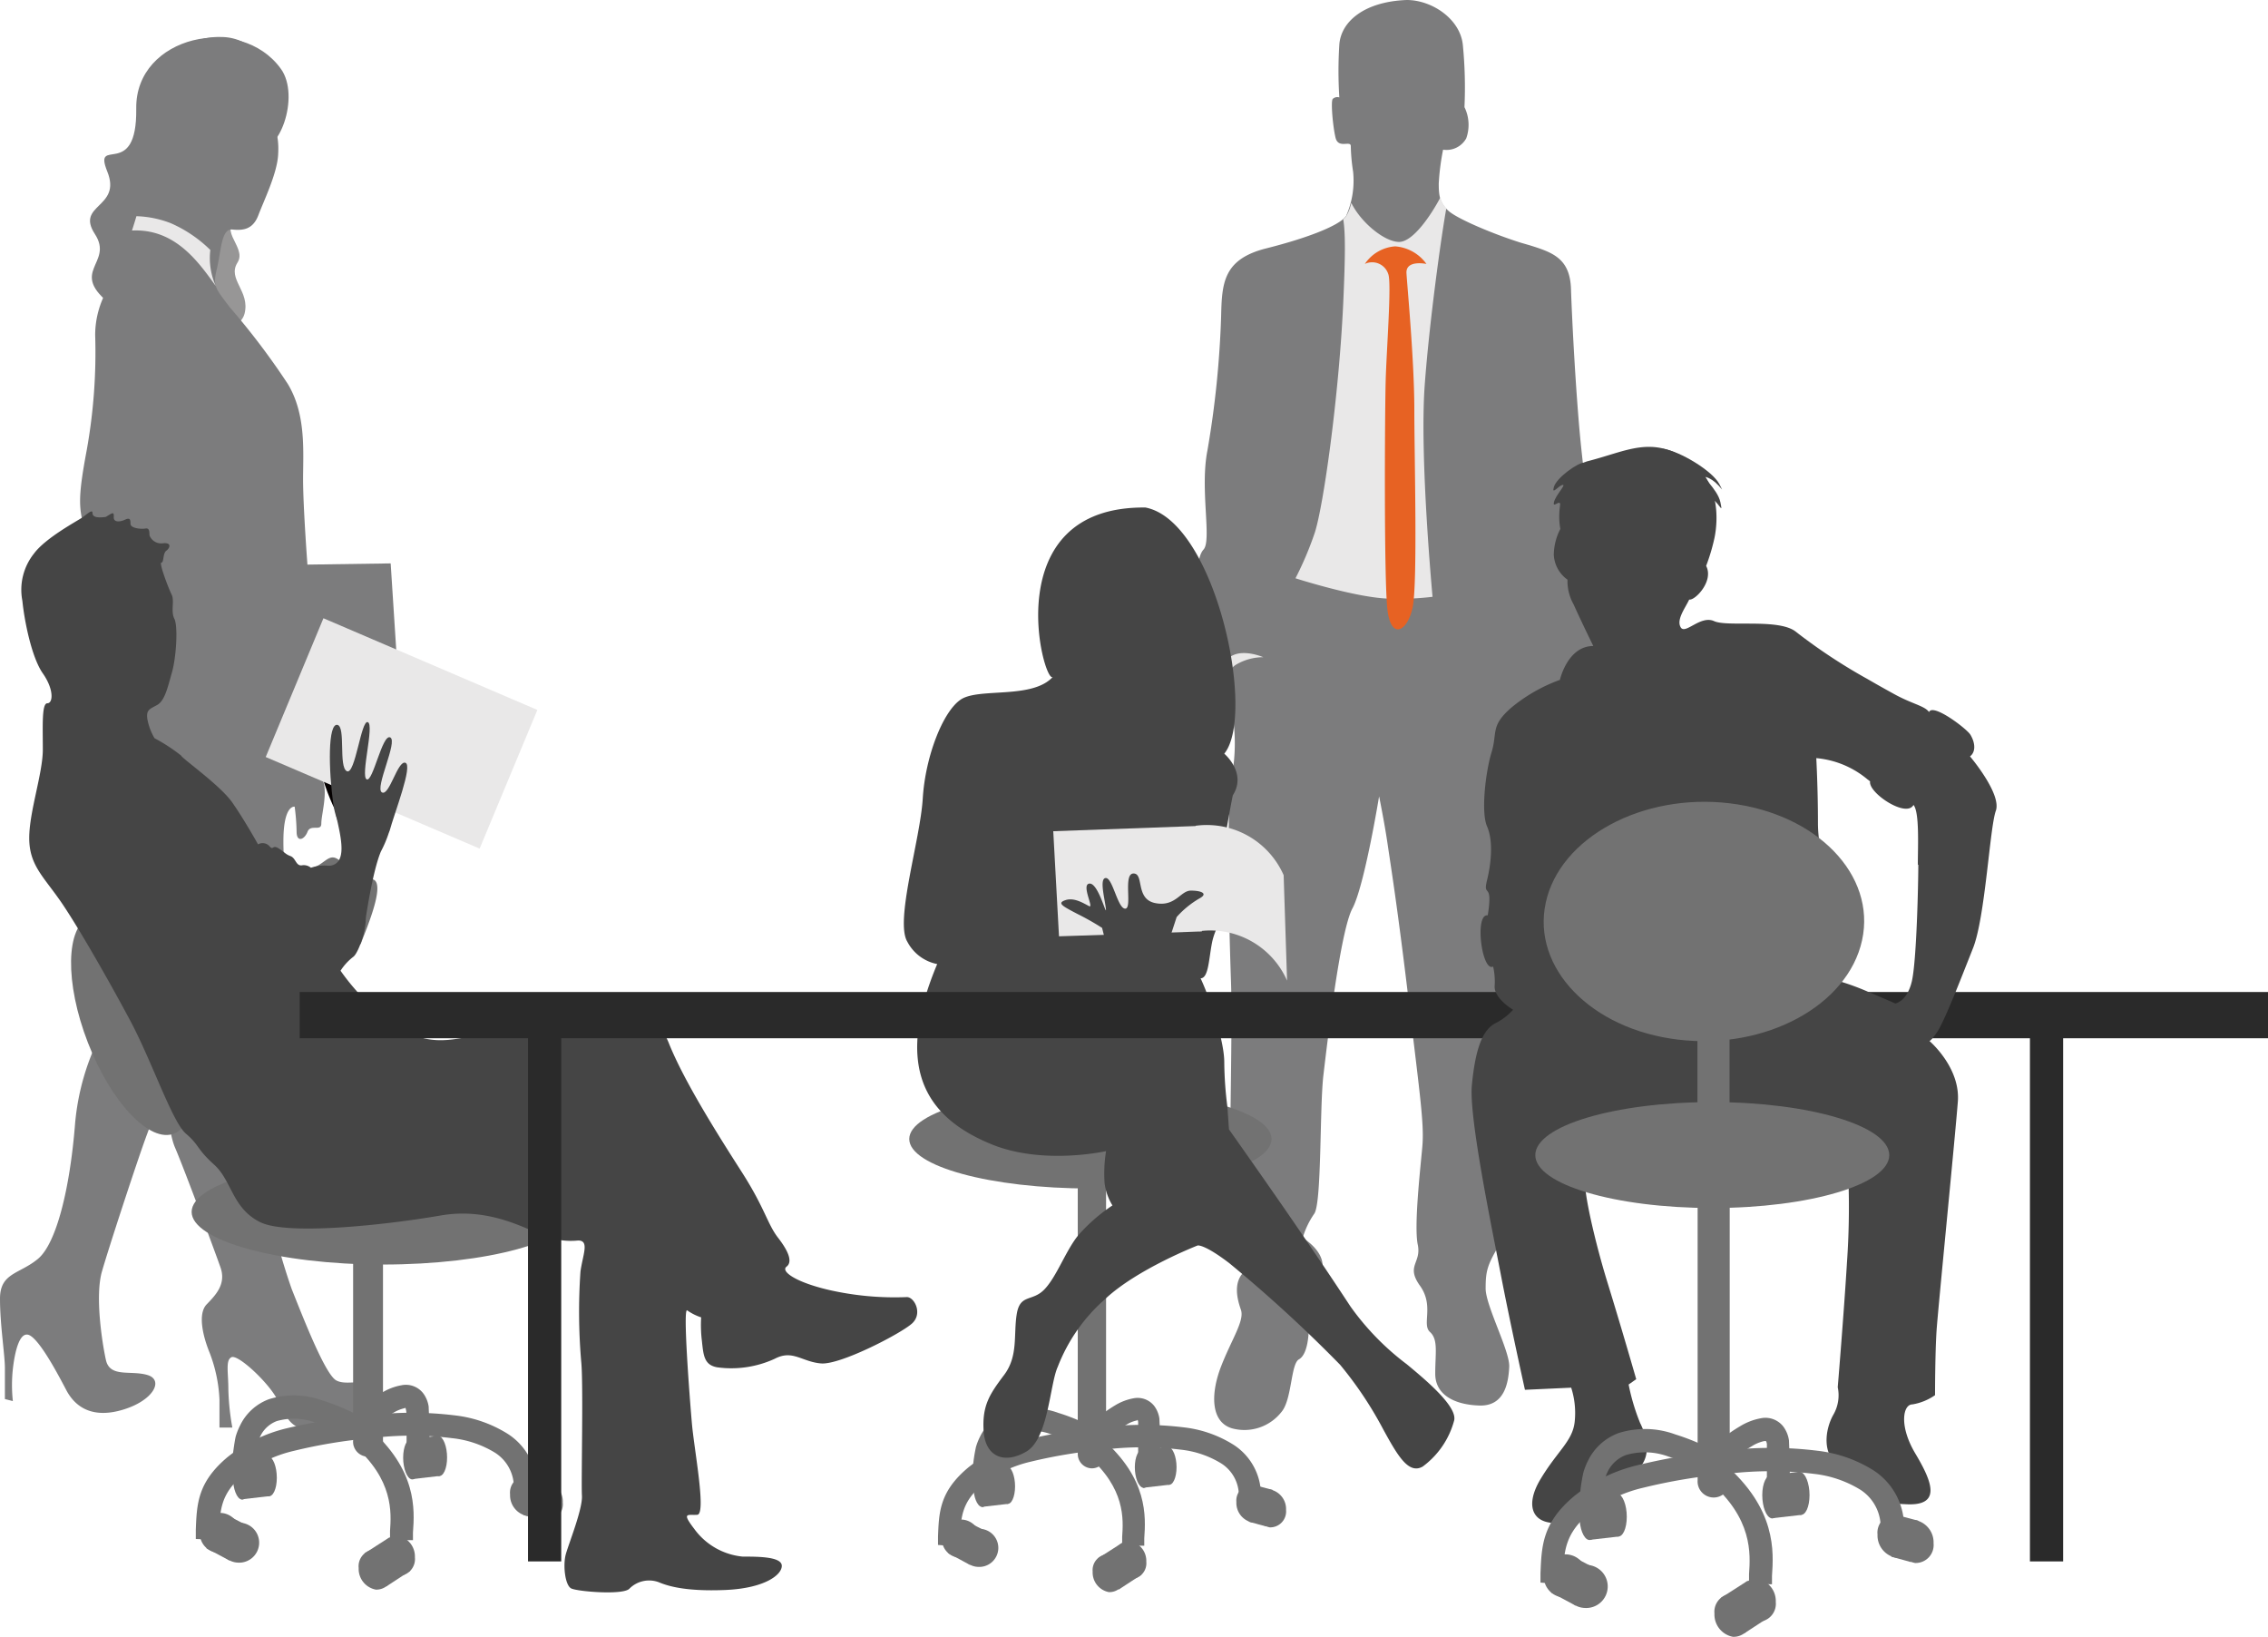
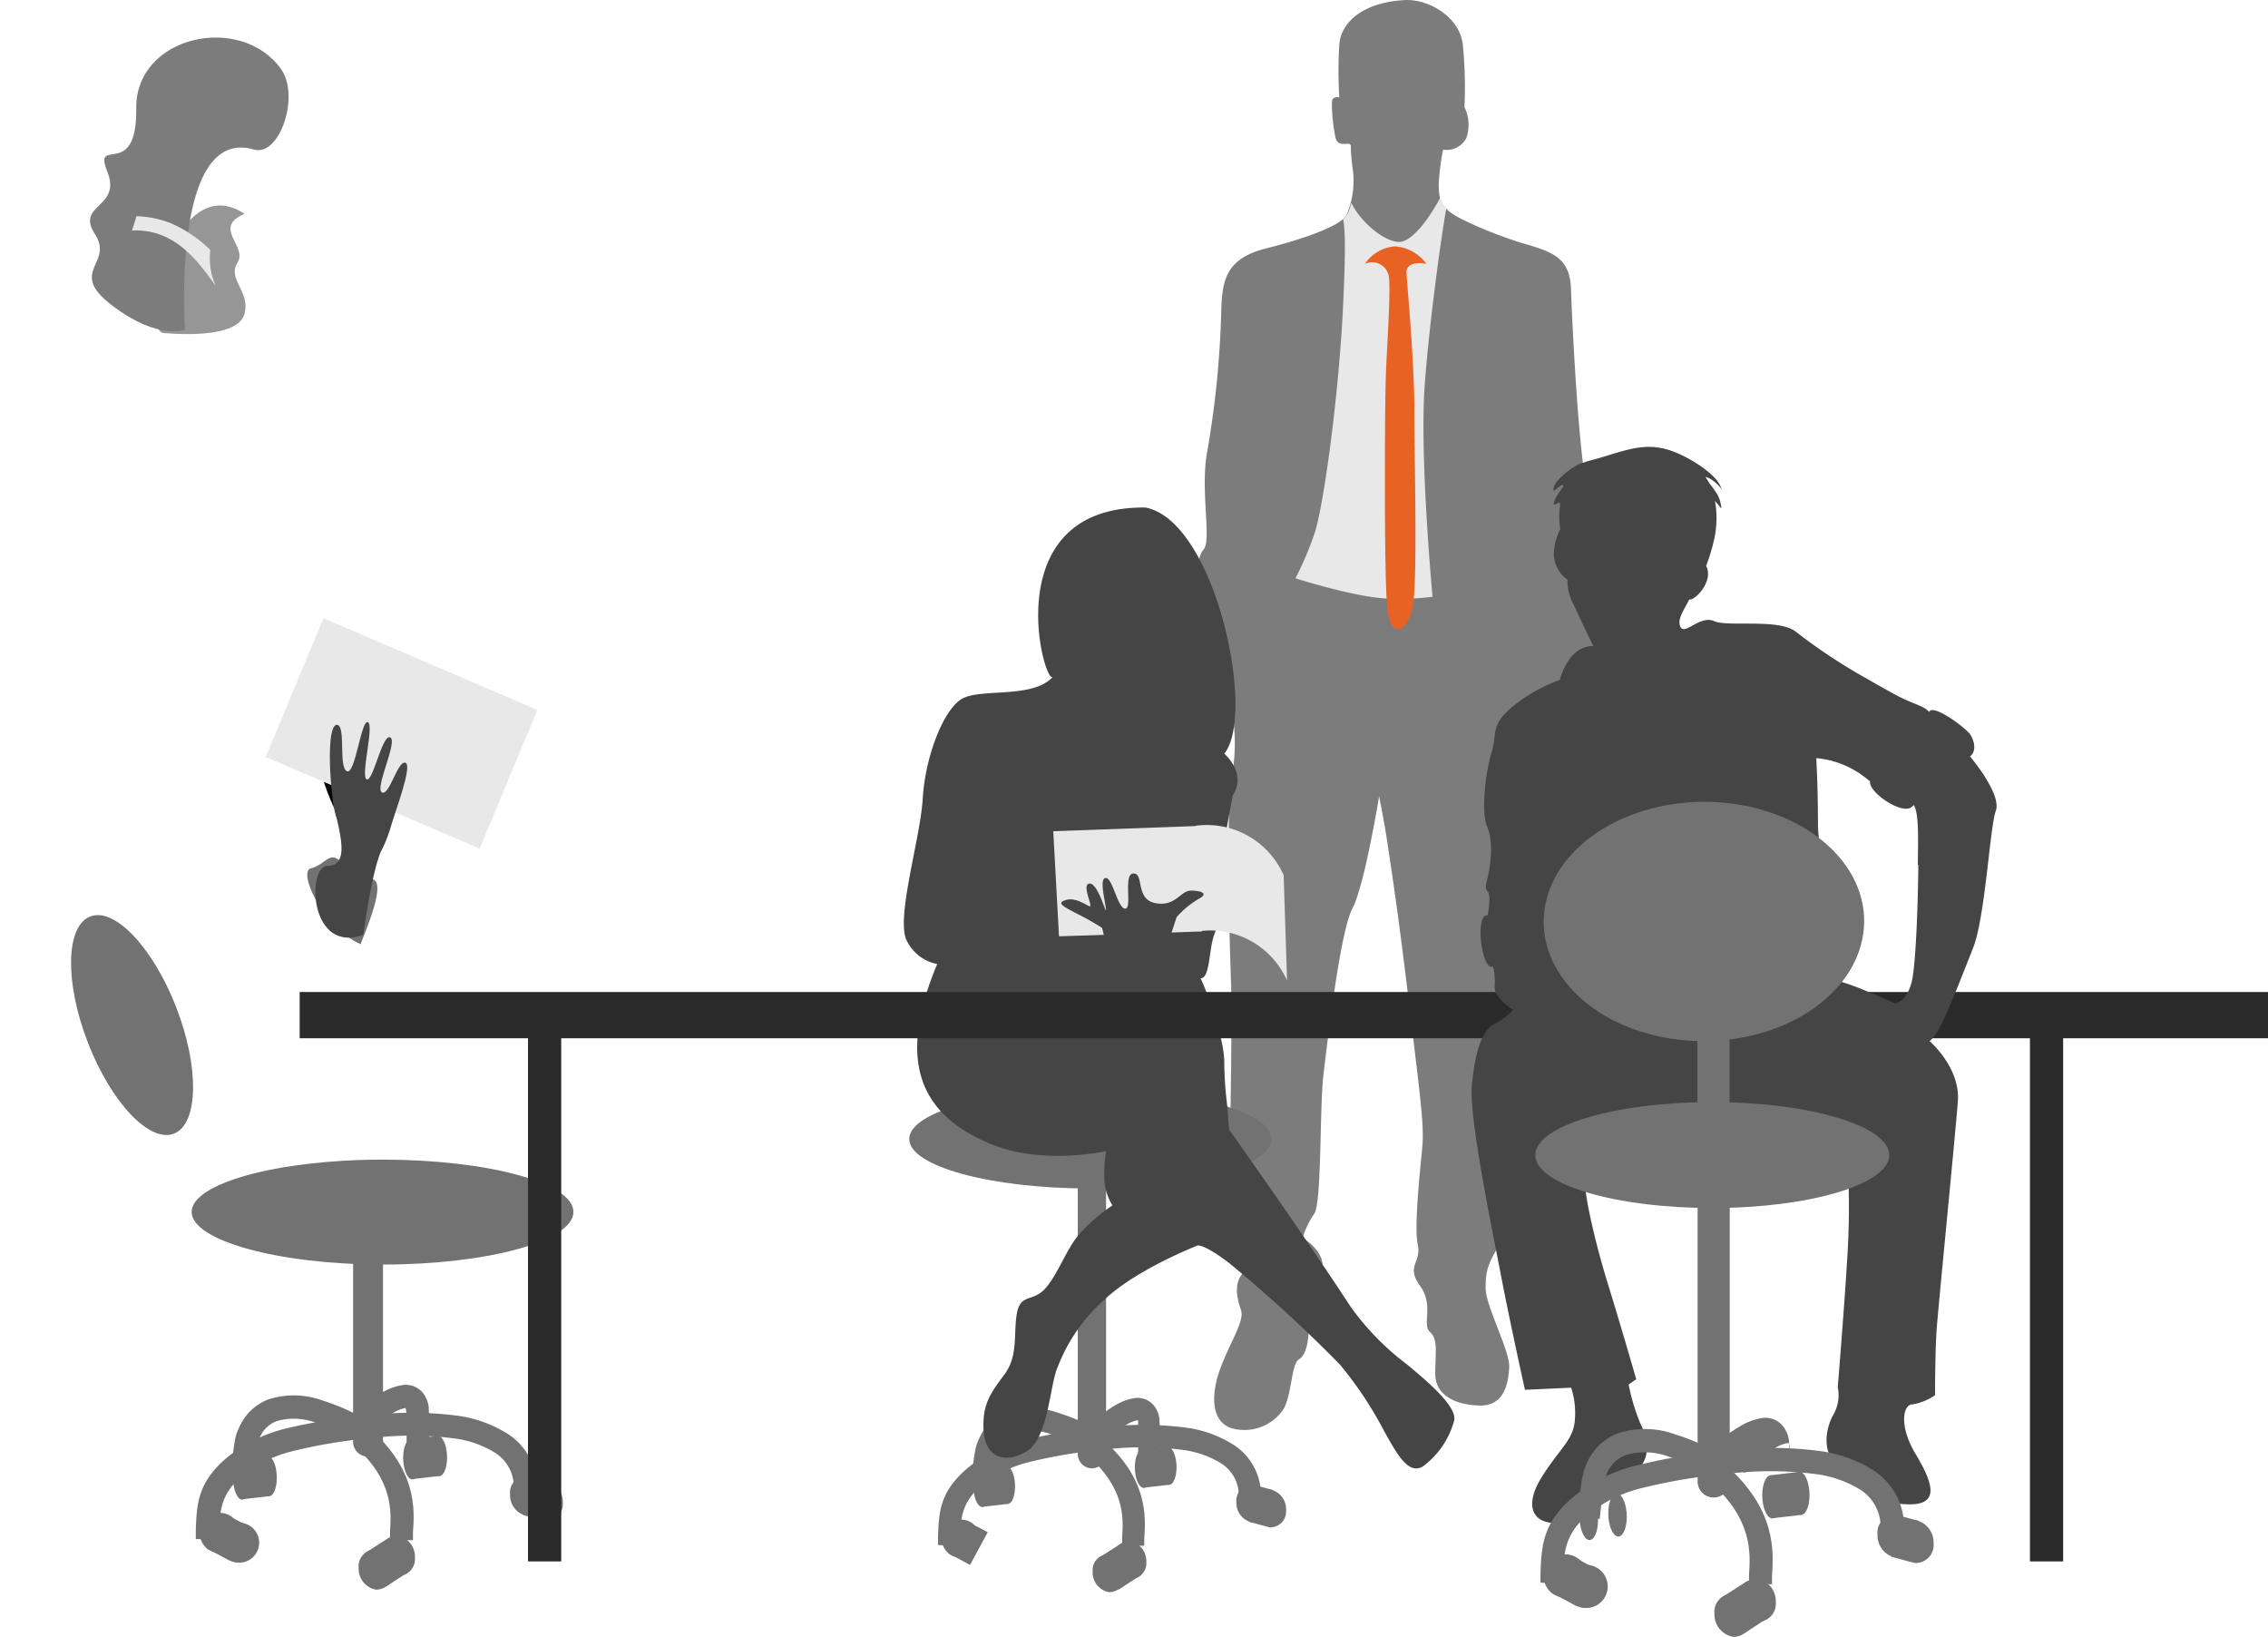
<svg xmlns="http://www.w3.org/2000/svg" viewBox="0 0 245.22 176.93">
  <defs>
    <style>.cls-1{fill:#7c7c7d;}.cls-1,.cls-2,.cls-3,.cls-4,.cls-5,.cls-6,.cls-7{fill-rule:evenodd;}.cls-2{fill:#e9e8e8;}.cls-3{fill:#e76223;}.cls-4{fill:#727272;}.cls-5{fill:#454545;}.cls-6{fill:#979696;}.cls-7{fill:#040000;}.cls-8{fill:#2a2a2a;}</style>
  </defs>
  <g id="レイヤー_2" data-name="レイヤー 2">
    <g id="レイヤー_1-2" data-name="レイヤー 1">
      <path class="cls-1" d="M172,84.8a2.38,2.38,0,0,1,.34-2,4.18,4.18,0,0,0,.44-3.42c-.26-1.31.34-1.23.43-2s-.26-7.89-.35-11.22-1.53-13.87-2-18.79-.87-12.3-1-16.06c-.08-3.34-1.92-4-4.41-4.78l-1-.29c-3-.94-6.76-2.54-7.77-3.39s-1.12-1.69-1.12-3a25.33,25.33,0,0,1,.47-3.67,2.44,2.44,0,0,0,2.5-1.22,4.35,4.35,0,0,0-.19-3.38,46.82,46.82,0,0,0-.18-6.77C157.84,2,154.78,0,152.1,0c-4.59.17-7.11,2.33-7.29,4.82a44.48,44.48,0,0,0,0,5.71.72.72,0,0,0-.71.16c-.23.22,0,2.94.3,4.19s1.65.25,1.65.92a20.24,20.24,0,0,0,.25,2.76,9.43,9.43,0,0,1-.75,4.77c-.65,1-4,2.35-8.65,3.52s-4.79,3.76-4.87,7.36a104.29,104.29,0,0,1-1.48,14.48c-.83,4.19.49,9.71-.42,10.71s-.74,4.27,0,6.2.91,4.26,1.57,6.77.08,2.77.08,4.19,1.49.67,1.49.67a20.25,20.25,0,0,1-.08,6.69c-.66,3.85-.25,17.66-.09,22.26s-.16,17.16-.08,19.67-.08,7.2.66,8.2,2,2.26.82,3.43-.74,2.93-.33,4.1-1,3.18-2.14,6.11-1.15,6,1.16,6.7a5.09,5.09,0,0,0,5.36-1.76c1.15-1.34,1-5.19,1.89-5.69s1.16-2.43,1.07-4.69,1.49-3.68,1.49-5.44-2.15-3-2.15-3a9,9,0,0,1,1.24-2.6c.83-1.08.58-11.46,1-15s1.82-15.56,3.13-18,2.89-12.13,2.89-12.13.58,2.84.91,5.1,1.07,6.78,2.31,17.16S154,121.58,153.78,124s-.91,8.53-.49,10.54-1.32,2.26.24,4.44.17,4.18,1.08,5,.57,2.26.57,4.52,2.06,3.35,4.79,3.43,3.13-2.51,3.21-4.19-2.55-6.61-2.55-8.45.16-2.51,1.4-4.6,1.48-6.61,1.48-9.46-.38-10.05-.38-10.05a18.26,18.26,0,0,1,2.08-.09h.25a6.57,6.57,0,0,1,2.68,1.13l9.5-7.45.43-24.27Zm-5.38-2.26a8.74,8.74,0,0,0-.11,2.86l-1.08.16-1.17.18s.11-1.26.11-2.52a12.74,12.74,0,0,0-.34-2.63,4.63,4.63,0,0,1,1.24-.11l.16,0c.8-.15,1.19-1.36,1.19-1.36A7,7,0,0,1,166.65,82.54Z" />
-       <path class="cls-2" d="M132.59,75s-1.22-2,0-3.59,4-.37,4-.37a5.8,5.8,0,0,0-3.05.87C132.47,72.75,132.84,73.37,132.59,75Z" />
      <path class="cls-2" d="M166.65,78.7s0-2.1,2.81-2.1a3.13,3.13,0,0,1,3.3,2.22,6,6,0,0,0-3.38-1.1C167.51,77.78,167.48,77.81,166.65,78.7Z" />
      <path class="cls-2" d="M155.74,21.34a2.61,2.61,0,0,0,.64,1.17c-.56,3.1-1.84,12.33-2.34,19.16-.56,7.8.85,22.84.85,22.84a29.33,29.33,0,0,1-4.5.2c-3.48,0-10.32-2.2-10.32-2.2a35.93,35.93,0,0,0,2.06-4.85c.94-2.76,2.63-14.75,3.1-24.85.23-5.11.25-7.68,0-9.11a1.43,1.43,0,0,0,.34-.37,4.47,4.47,0,0,0,.53-1.41c1.06,2.16,3.62,4.23,5.17,4.23S154.8,23.12,155.74,21.34Z" />
      <path class="cls-3" d="M147.57,28.53a4.31,4.31,0,0,1,3.28-1.9,4.58,4.58,0,0,1,3.38,1.9s-2.25-.48-2.16,1,.85,9.52.85,14.75.37,18.85-.19,21.42-2.34,3.52-2.72.19-.28-21.23-.19-24.65.66-10.67.28-11.62A1.83,1.83,0,0,0,147.57,28.53Z" />
      <path class="cls-4" d="M117.89,128.47c10.79,0,19.59-2.4,19.59-5.35s-8.8-5.36-19.59-5.36-19.58,2.41-19.58,5.36S107.11,128.47,117.89,128.47Z" />
      <path class="cls-4" d="M118.06,126.23h0a1.54,1.54,0,0,1,1.53,1.55v29.38a1.54,1.54,0,0,1-1.53,1.56h0a1.55,1.55,0,0,1-1.53-1.56V127.78A1.55,1.55,0,0,1,118.06,126.23Z" />
      <path class="cls-4" d="M101.42,167c0-.36,0-.64,0-.91h0c.1-2.68.19-4.89,3.28-7.47a15.47,15.47,0,0,1,6.09-2.95,54.75,54.75,0,0,1,8.28-1.38,37,37,0,0,1,8.93,0,12.77,12.77,0,0,1,5.4,1.9,6.45,6.45,0,0,1,2.91,4.83,9.13,9.13,0,0,1-.06,2.26l-2.37-.34a6.74,6.74,0,0,0,.05-1.66,4.1,4.1,0,0,0-1.87-3.08,10.46,10.46,0,0,0-4.4-1.5,34.09,34.09,0,0,0-8.33,0,54.48,54.48,0,0,0-7.93,1.31,13.35,13.35,0,0,0-5.19,2.48c-2.26,1.89-2.32,3.61-2.4,5.69h0c0,.33,0,.67,0,1Z" />
      <path class="cls-4" d="M117,154.92a14.62,14.62,0,0,1,3.55-3,5.84,5.84,0,0,1,2-.77,2.28,2.28,0,0,1,2.25.83,3,3,0,0,1,.56,1.39c0,.22.07,1.29.08,2.33s0,2,0,2.24l-2.38-.22c0-.19,0-1.08,0-2s0-1.88,0-2a.64.64,0,0,0-.07-.26s0,.07-.06.08a3.44,3.44,0,0,0-1.15.47,11.31,11.31,0,0,0-2.8,2.31Z" />
      <path class="cls-4" d="M121.33,167.08c0-.26,0-.58,0-.94.13-1.92.36-5.25-3.73-8.79l1.54-1.84c5,4.33,4.74,8.43,4.58,10.79,0,.29,0,.54,0,.78Z" />
      <path class="cls-4" d="M104.94,160.77c0-.26.15-1.51.29-2.58a17.66,17.66,0,0,1,.29-1.77,6.49,6.49,0,0,1,.44-1.12,5.35,5.35,0,0,1,3-2.69,8.5,8.5,0,0,1,5.48.12,20.82,20.82,0,0,1,3.7,1.54L117,156.43a18.9,18.9,0,0,0-3.29-1.37,6.3,6.3,0,0,0-4-.17,3,3,0,0,0-1.66,1.51,3.39,3.39,0,0,0-.28.71c0,.12-.12.72-.21,1.4-.13,1-.26,2.16-.28,2.39Z" />
-       <path class="cls-4" d="M105.73,169.37a2.06,2.06,0,1,0-1.91-2.05A2,2,0,0,0,105.73,169.37Z" />
      <path class="cls-4" d="M103.75,168.37a2.06,2.06,0,1,0-1.91-2.05A2,2,0,0,0,103.75,168.37Z" />
      <polygon class="cls-4" points="106.8 165.62 104.58 164.47 102.52 167.89 104.88 169.16 106.8 165.62" />
      <path class="cls-4" d="M119.9,168a2.16,2.16,0,0,1,1.76,2.22,1.72,1.72,0,0,1-1.76,1.88,2.16,2.16,0,0,1-1.76-2.22A1.72,1.72,0,0,1,119.9,168Z" />
      <path class="cls-4" d="M122.18,166.59a2.17,2.17,0,0,1,1.76,2.22,1.71,1.71,0,0,1-1.76,1.88,2.15,2.15,0,0,1-1.76-2.21A1.72,1.72,0,0,1,122.18,166.59Z" />
      <polygon class="cls-4" points="123.42 170.21 121.3 166.79 118.74 168.43 120.96 171.82 123.42 170.21" />
      <path class="cls-4" d="M135.44,160.48a2.16,2.16,0,0,1,1.76,2.22,1.72,1.72,0,0,1-1.76,1.88,2.16,2.16,0,0,1-1.76-2.22A1.72,1.72,0,0,1,135.44,160.48Z" />
      <path class="cls-4" d="M137.29,161a2.15,2.15,0,0,1,1.76,2.22,1.72,1.72,0,0,1-1.76,1.88,2.17,2.17,0,0,1-1.76-2.22A1.71,1.71,0,0,1,137.29,161Z" />
      <polygon class="cls-4" points="137.6 161.05 135.44 160.48 135.03 164.49 136.89 165 137.6 161.05" />
      <path class="cls-4" d="M126.33,156.39c.48.09.88,1.08.88,2.21s-.4,2-.88,1.89-.88-1.09-.88-2.22S125.84,156.29,126.33,156.39Z" />
      <path class="cls-4" d="M123.58,156.72c.49.09.88,1.09.88,2.22s-.39,2-.88,1.88-.88-1.09-.88-2.22S123.1,156.62,123.58,156.72Z" />
      <polygon class="cls-4" points="123.58 160.82 126.44 160.49 126.23 156.38 123.46 156.71 123.58 160.82" />
      <path class="cls-4" d="M108.87,158.45c.49.1.88,1.09.88,2.22s-.39,2-.88,1.88-.87-1.08-.87-2.21S108.39,158.36,108.87,158.45Z" />
      <path class="cls-4" d="M106.13,158.79c.49.09.88,1.08.88,2.21s-.39,2-.88,1.89-.88-1.09-.88-2.22S105.64,158.69,106.13,158.79Z" />
      <polygon class="cls-4" points="106.13 162.89 108.99 162.56 108.78 158.45 106.01 158.78 106.13 162.89" />
      <path class="cls-5" d="M123.85,54.86c7.57,1.46,12,22.36,8.52,26.61,0,0,2.47,2.07.93,4.49-.05.08-2.19,11.37-1.61,12.45s-.31,1.79-.65,3.52-.37,3.82-1.23,3.82c.94,2,2.56,6.65,2.56,9.07a39.87,39.87,0,0,0,.34,4.84l.17,2.42s3.91,5.53,6.64,9.5,4.66,6.85,6.5,9.65a28.43,28.43,0,0,0,6.1,6.25c1.87,1.56,5.45,4.5,5.11,6.05a9.09,9.09,0,0,1-3.41,5c-1.53.87-2.72-1.21-4.25-4a40.69,40.69,0,0,0-4.67-7,150.16,150.16,0,0,0-12-11c-2.73-2.08-3.41-1.9-3.41-1.9s-6.54,2.54-10,5.79a18.7,18.7,0,0,0-5.13,7.34c-.86,1.9-1,7.77-3.41,9.16s-4.43.52-4.6-2.25.68-4,2.22-6.05,1-4.32,1.36-6.56,1.68-1.31,3-2.69,2.24-4.05,3.6-5.78a18.48,18.48,0,0,1,3.75-3.29,6,6,0,0,1-.85-2.41,15,15,0,0,1,.16-3.46s-6.72,1.52-12.26-.69c-8.23-3.3-10.25-9.38-6-19.53a4.66,4.66,0,0,1-3.23-2.42c-1.36-2.24,1.4-11,1.67-15.48s2.16-9.4,4.12-10.7,7.72,0,9.94-2.44C112.84,74.05,107.63,54.69,123.85,54.86Z" />
      <path class="cls-2" d="M129.58,89.28l-15.7.57.62,11.36c.43,0,13.84-.46,15.45-.53Z" />
      <path class="cls-2" d="M139.16,106a9.07,9.07,0,0,0-9.51-5.34l-.38-11.4a9.08,9.08,0,0,1,9.52,5.34Z" />
      <path class="cls-5" d="M126.06,106.61l-6.37,1.19,0-5.38-.53-2.12a28.38,28.38,0,0,0-2.63-1.49c-1.65-.86-2.29-1.19-1.33-1.51s2,.37,2.56.65-.91-2.39.05-2.44,1.87,3.74,1.76,2.71-.74-3.31,0-3.31,1.28,3.31,2.09,3.31-.27-3.8.9-3.8.16,2.77,2.35,3.2,2.72-1.35,3.85-1.35,1.92.32.9.86a10,10,0,0,0-2.44,2l-1,3.07v1.57Z" />
      <path class="cls-6" d="M26.44,23.11c-3.55,1.54.38,3.47-.76,5.27s1.39,3.09.76,5.53S20.35,36.23,17.69,36,18.83,18.1,26.44,23.11Z" />
      <path class="cls-1" d="M30.37,7.44C26,1.38,14.62,3.86,14.73,11.73S10,14.58,11.6,18.54s-3.46,3.51-1.34,6.76-3.06,4,1.9,7.75S20,35.65,20,35.65s-1.53-22.07,7.45-19.49C30.21,17,32.49,10.37,30.37,7.44Z" />
-       <path class="cls-1" d="M23.91,4A7.41,7.41,0,0,0,16.7,8.91a17.34,17.34,0,0,0-1.14,9.17c.38,1.67-1.11,6.53-1.77,8.18-.83,2.06-2.13,4.95-2.13,4.95a9.91,9.91,0,0,0-1.37,5,59.72,59.72,0,0,1-.91,12.43c-1,5.35-.92,6.51,0,9.18a62.57,62.57,0,0,0,3.89,7.78S10.41,67,11.44,68.26A6.76,6.76,0,0,0,13.38,70s-3.09,4.54-1.49,9.41a33,33,0,0,1,1.72,12.92c-.18,4.47-.18,8.38-.18,8.38l1.84.37s0,4.09-1.84,6.7a26.24,26.24,0,0,0-5.32,13.77c-.55,6.89-2,12.85-4,14.52S0,137.56,0,140.38s.53,6.08.53,7.49v3.36l.86.22a16.14,16.14,0,0,1,0-3.47c.21-1.85.75-4.34,1.92-3.58s3,4.23,3.85,5.85,2.57,3.15,6,2.17,4.6-3.25,2.78-3.79-4.06.32-4.49-1.63-1.18-6.94-.43-9.55,3.42-10.74,4.49-13.77,2.57-6.62,2.57-6.62-.11,4.77.85,7S23.2,135.18,23.84,137s-.54,3-1.5,4-.43,3.37.32,5.21a16,16,0,0,1,1.07,5.1v3h1.39a26.73,26.73,0,0,1-.43-4.13c0-1.84-.32-3.14.33-3.47s3.52,2.28,4.7,4.12,1.39,4.45,5.24,3.48,6.41-3,5.45-4.23-2.89-.22-4.06-.87-3.43-6.4-4.81-9.87a69.72,69.72,0,0,1-3.42-14.87c-.43-4.23-1.07-7.48-1.18-8.89s-.11-4-.11-4,1.29-4.89,1.71-7a19.41,19.41,0,0,0,.43-3.58s2.24.44,2.24-1-.74-7.38-.53-10.2,1.18-2.6,1.18-2.6a23.69,23.69,0,0,1,.21,2.71c0,1.19.85.86,1.18,0s1.49,0,1.49-.87.54-2.71.32-4.12a28.47,28.47,0,0,0-1.17-4l9.62-.32L42.24,60.9l-9,.13s-.47-6.24-.47-9.23.35-7-1.66-10.31a79,79,0,0,0-6.26-8.27C23.22,31.06,23,30.94,23.46,29s.47-4.31,1.65-4.19,2.24,0,2.83-1.56,2-4.44,2.13-6.48-.34-2.33-.05-3-.12-2.64-.17-4.27S27.71,4,23.91,4Z" />
      <path class="cls-2" d="M14.75,23.37c-.16.55-.33,1.08-.48,1.55,4.62-.23,7.15,3.33,9.06,6a7.42,7.42,0,0,1-.59-3.9,14.19,14.19,0,0,0-4.29-2.9A11.1,11.1,0,0,0,14.75,23.37Z" />
      <path class="cls-4" d="M41.37,136.69C52.74,136.69,62,134.15,62,131s-9.28-5.65-20.65-5.65S20.72,127.93,20.72,131,30,136.69,41.37,136.69Z" />
      <path class="cls-4" d="M9.73,99.08c-2.64,1.06-2.74,7.16-.22,13.64s6.69,10.87,9.32,9.81,2.74-7.16.23-13.63S12.37,98,9.73,99.08Z" />
      <path class="cls-4" d="M39.8,130.15a1.64,1.64,0,0,0-1.62,1.64v23.92a1.62,1.62,0,1,0,3.23,0V131.79A1.63,1.63,0,0,0,39.8,130.15Z" />
      <path class="cls-4" d="M21.17,166.36c0-.38,0-.67,0-1h0c.11-2.82.2-5.15,3.45-7.87a16.45,16.45,0,0,1,6.42-3.11A59.76,59.76,0,0,1,39.81,153a38.41,38.41,0,0,1,9.41,0,13.62,13.62,0,0,1,5.69,2A6.79,6.79,0,0,1,58,160.05a9.08,9.08,0,0,1-.06,2.37l-2.46-.35a7.11,7.11,0,0,0,.06-1.76,4.41,4.41,0,0,0-2-3.27,11.12,11.12,0,0,0-4.65-1.58,35.43,35.43,0,0,0-8.8,0,55.7,55.7,0,0,0-8.36,1.38,14,14,0,0,0-5.47,2.62c-2.4,2-2.47,3.81-2.55,6h0c0,.35,0,.71,0,1Z" />
      <path class="cls-4" d="M37.56,153.68a15.27,15.27,0,0,1,3.74-3.14,6.07,6.07,0,0,1,2.1-.8,2.37,2.37,0,0,1,2.36.87,3.15,3.15,0,0,1,.59,1.45h0c0,.21.06,1.34.08,2.45s0,2.07,0,2.35l-2.47-.22c0-.21,0-1.15,0-2.1s0-2-.06-2.11h0a.87.87,0,0,0-.08-.28s0,.06-.08.07a4,4,0,0,0-1.22.5,12.14,12.14,0,0,0-3,2.44Z" />
      <path class="cls-4" d="M42.17,166.49c0-.27,0-.61,0-1,.14-2,.38-5.55-3.94-9.28l1.6-1.91c5.28,4.56,5,8.88,4.82,11.36,0,.3,0,.57,0,.82Z" />
      <path class="cls-4" d="M24.88,159.84c0-.27.16-1.58.31-2.72.11-.83.23-1.6.3-1.86a7.25,7.25,0,0,1,.47-1.18,5.63,5.63,0,0,1,3.11-2.83,9,9,0,0,1,5.78.13,22.14,22.14,0,0,1,3.9,1.63l-1.13,2.23a20.94,20.94,0,0,0-3.47-1.45,6.74,6.74,0,0,0-4.22-.18,3.24,3.24,0,0,0-1.77,1.61,4.85,4.85,0,0,0-.29.75c0,.13-.13.76-.22,1.48-.14,1.07-.28,2.29-.29,2.52Z" />
      <path class="cls-4" d="M25.7,168.91a2.16,2.16,0,1,0-2-2.16A2.1,2.1,0,0,0,25.7,168.91Z" />
      <path class="cls-4" d="M23.61,167.85a2.16,2.16,0,1,0-2-2.16A2.1,2.1,0,0,0,23.61,167.85Z" />
      <polygon class="cls-4" points="26.82 164.95 24.49 163.74 22.31 167.35 24.8 168.68 26.82 164.95" />
      <path class="cls-4" d="M40.64,167.5a2.26,2.26,0,0,1,1.85,2.33,1.81,1.81,0,0,1-1.85,2,2.28,2.28,0,0,1-1.86-2.34A1.8,1.8,0,0,1,40.64,167.5Z" />
      <path class="cls-4" d="M43,166a2.28,2.28,0,0,1,1.86,2.34,1.81,1.81,0,0,1-1.86,2A2.27,2.27,0,0,1,41.19,168,1.81,1.81,0,0,1,43,166Z" />
      <polygon class="cls-4" points="44.36 169.79 42.11 166.18 39.42 167.91 41.76 171.49 44.36 169.79" />
      <path class="cls-4" d="M57,159.53a2.28,2.28,0,0,1,1.85,2.34,1.81,1.81,0,0,1-1.85,2,2.28,2.28,0,0,1-1.85-2.34A1.81,1.81,0,0,1,57,159.53Z" />
      <path class="cls-4" d="M59,160.07a2.27,2.27,0,0,1,1.85,2.34,1.81,1.81,0,0,1-1.85,2,2.28,2.28,0,0,1-1.86-2.34A1.81,1.81,0,0,1,59,160.07Z" />
      <polygon class="cls-4" points="59.3 160.13 57.03 159.53 56.59 163.76 58.55 164.29 59.3 160.13" />
      <path class="cls-4" d="M47.42,155.21c.51.1.92,1.15.92,2.34s-.41,2.09-.92,2-.93-1.15-.93-2.34S46.91,155.12,47.42,155.21Z" />
      <path class="cls-4" d="M44.52,155.57c.51.09.93,1.14.93,2.34s-.42,2.08-.93,2-.93-1.15-.93-2.34S44,155.47,44.52,155.57Z" />
      <polygon class="cls-4" points="44.52 159.89 47.54 159.54 47.32 155.21 44.4 155.56 44.52 159.89" />
      <path class="cls-4" d="M29,157.4c.52.09.93,1.14.93,2.34s-.41,2.08-.93,2-.92-1.15-.92-2.34S28.5,157.3,29,157.4Z" />
      <path class="cls-4" d="M26.12,157.75c.51.09.93,1.14.93,2.34s-.42,2.08-.93,2-.93-1.15-.93-2.34S25.61,157.65,26.12,157.75Z" />
      <polygon class="cls-4" points="26.12 162.07 29.14 161.72 28.91 157.39 25.99 157.74 26.12 162.07" />
      <path class="cls-4" d="M39,102.06c.32-1,2.81-6.51,1.34-7a14.27,14.27,0,0,1-3.72-2.12c-1.09-.82-1.52.56-3,.92S35,100.35,39,102.06Z" />
-       <path class="cls-5" d="M11.43,55.88c.7-.42.91-.63.87,0s.7.54,1.23.29.58,0,.58.46,1.11.59,1.61.5.41.46.45.76a1.36,1.36,0,0,0,1.49.83c.9-.08.74.5.33.8s-.25,1.29-.54,1.29.78,2.81,1.11,3.47-.12,1.8.29,2.6.21,4.14-.25,5.77S17.82,75.74,17,76.2s-1.2.51-1.07,1.51a6.29,6.29,0,0,0,.78,2.09,18.68,18.68,0,0,1,2.88,1.88c.13.34,4.21,3.19,5.52,5.06s2.79,4.53,2.79,4.53a1,1,0,0,1,1.2.16c.48.58.32-.16,1,.26s.74.64,1.31.85.58,1.07,1.21,1a1.21,1.21,0,0,1,1,.26,4.43,4.43,0,0,1,2.88,0c1.21.59,2.31,3.47,2.89,4.64s-.58,4.58-1.21,5a5.91,5.91,0,0,0-1.36,1.49,23.92,23.92,0,0,0,4.32,4.68c2,1.36,3.71,3.11,7.35,2.79s12.83-2.92,15.13-3.37,7-.52,8.68,3.69,5.43,10.11,7.92,14,2.74,5.57,3.91,7.08,1.57,2.62.91,3.12,1,1.69,4.65,2.53a32,32,0,0,0,8.31.76c.83-.08,1.83,1.77.59,2.87s-7.73,4.47-9.81,4.3-3.07-1.52-5-.51a11.25,11.25,0,0,1-6.23.93c-1.41-.25-1.49-1.26-1.66-2.86a14,14,0,0,1-.08-2.54,5.7,5.7,0,0,1-1.5-.75c-.5-.43.25,9.36.5,12.22s1.58,9.79.58,9.87-1.75-.34-.33,1.52a7.34,7.34,0,0,0,5.23,3c1.66,0,4.24,0,4.24,1s-1.91,2.44-6.15,2.61-6.15-.42-7.15-.84a3,3,0,0,0-3.15.67c-.59.76-5.65.34-6.32,0s-.91-2.53-.58-3.71,1.83-4.89,1.74-6.32.17-12.23-.08-14.51a63.19,63.19,0,0,1-.08-9.7c.25-1.85,1-3.37-.25-3.37a7.75,7.75,0,0,1-3.66-.51c-1.91-.67-5.9-3.12-11.22-2.19s-16.41,2.22-19.47.73-3.07-4.48-5-6.22-1.59-2.11-3.06-3.36-3.68-7.83-6-12.18S8.3,99.92,6.47,97.31s-3.31-3.86-3.31-6.72,1.47-7,1.47-9.57-.13-5,.49-5,.73-1.49-.49-3.23-2-5.72-2.21-7.84a6.28,6.28,0,0,1,1.26-5.12c1.25-1.69,4.68-3.52,5.2-3.88S10,55,10,55.44,10.44,56,11.43,55.88Z" />
      <path class="cls-7" d="M36.18,87.43c-.38-.69-2.09-4.79-1.18-4.63S37.85,87.43,36.18,87.43Z" />
      <polygon class="cls-2" points="51.86 91.73 28.73 81.83 34.97 66.83 58.1 76.74 51.86 91.73" />
      <path class="cls-5" d="M42.11,89.86c.54-2,2.56-7.13,1.72-7.41s-1.74,3.66-2.54,3.2,1.76-5.53.9-5.94-1.87,4.89-2.55,4.53.86-5.89.13-6.18-1.36,5.76-2.27,5.3-.11-4.76-1-5c-1.06-.27-1,4.84-.44,8.67S39.72,92.74,42.11,89.86Z" />
      <path class="cls-5" d="M39.28,101.05c.25-1.83,1-6.86,1.9-9a12.74,12.74,0,0,0,.88-2.09c.4-1.24-6.29-4.38-5.73-1.86s1.33,5.47-.92,5.5S33.41,103.15,39.28,101.05Z" />
      <rect class="cls-8" x="32.4" y="107.23" width="212.82" height="5" />
      <rect class="cls-8" x="219.48" y="109.45" width="3.59" height="59.33" />
      <rect class="cls-8" x="57.09" y="109.45" width="3.59" height="59.33" />
      <path class="cls-5" d="M213,81.76c.58-.43.63-1.35.05-2.33-.35-.62-4.07-3.46-4.48-2.46-.48-.69-1.81-.85-3.87-2-1-.55-1.94-1.08-2.8-1.58a60,60,0,0,1-7.7-5.08c-1.81-1.5-7.39-.5-8.87-1.17s-3.12,1.5-3.61.67.49-2.08.92-3c.62.13,2.69-2,1.83-3.64a20.33,20.33,0,0,0,.86-2.84s1.48-5.66-2.62-8.49-6.72-1.09-11,0c-2.23.56-3.54,4.62-3,7.33A6.21,6.21,0,0,0,168,60a3.53,3.53,0,0,0,1.48,2.66,5.14,5.14,0,0,0,.66,2.67c.82,1.83,2.13,4.5,2.13,4.5-2.79,0-3.61,3.66-3.61,3.66a17.67,17.67,0,0,0-5.25,3c-2.3,2-1.48,2.67-2.14,4.83s-1.15,6.5-.49,8,.49,3.83,0,5.83.68,0,.08,3.79c-1.46-.2-.64,6.17.58,5.54a7.27,7.27,0,0,1,.16,2.17c0,1.33,2,2.5,2,2.5a6.69,6.69,0,0,1-2,1.5c-1.48.83-2.13,3.24-2.46,6.66s2.13,15.24,3.12,20.41,2.62,12.51,2.62,12.51l5-.23a8.94,8.94,0,0,1,.37,3.75c-.25,2.06-1.87,3.1-3.7,6.16s-.76,5.19,2.66,4.63,5.41-4.12,7.27-5.25c2.43-1.47,1.5-4.19.85-5.48a22.61,22.61,0,0,1-1.24-4.15l.82-.58s-1.48-5.17-3.12-10.49-3.19-12.49-2-11.28,5.25,1.5,8.37,1.5,5.75.66,10.18.66,9.52-1.15,9.52-1.83a85.7,85.7,0,0,1-.16,8.79c-.33,5.46-1,13.52-1,13.52a4.2,4.2,0,0,1-.49,3c-.89,1.6-1.34,4.52,1,5.76a12.6,12.6,0,0,1,2.61,2.21,6.16,6.16,0,0,0,4.12,1.67c4.1.29,2.95-2.45,1.15-5.47s-1.32-5.31-.33-5.31a6,6,0,0,0,2.46-1s0-4.6.17-7.05,2-20.85,2.29-24.62c.31-3.51-2.66-6.26-3.07-6.62,0,0,0,0,0,0l0,0c.08,0,.27-.16.78-.87.82-1.17,2.62-5.84,3.94-9.17s1.8-13,2.46-14.83S213,81.76,213,81.76Zm-5.59,11.71c0,2-.18,10.48-.71,12.65s-1.78,2.35-1.78,2.35-1.49-.66-3-1.29a27.62,27.62,0,0,0-2.86-1.06c-1.43-.36-.89-3.62-.89-7.05s-1.61-6.33-1.61-10.12-.18-7-.18-7a10,10,0,0,1,5.54,2.3l.28.21c-.24,1.22,3.92,4,4.69,2.55C207.55,87.78,207.36,91.48,207.36,93.47Z" />
      <path class="cls-4" d="M185.13,130.58c10.54,0,19.14-2.57,19.14-5.72s-8.6-5.73-19.14-5.73S166,121.7,166,124.86,174.59,130.58,185.13,130.58Z" />
      <path class="cls-5" d="M179.78,48.5c1.92.29,5.4,2.43,6.12,3.83s0-.15-1.19-.67,1,1.14,1.3,2.62,0,.11-1.34-.74-.83,1.27-.47,2.71-.1,3.57-.64,2.43S177.13,50.56,179.78,48.5Z" />
      <path class="cls-5" d="M171.32,50c-.74,0-3,1.63-3.3,2.61s.46-.09.92-.19-.74,1.1-.92,1.85.68-.37.68.31S175.27,52.53,171.32,50Z" />
      <path class="cls-4" d="M187,86.83c9.45,1.13,15.87,7.76,14.33,14.81s-10.43,11.86-19.87,10.74-15.86-7.76-14.33-14.81S177.59,85.71,187,86.83Z" />
      <path class="cls-4" d="M185.29,125a1.75,1.75,0,0,1,1.73,1.76V160a1.74,1.74,0,1,1-3.47,0V126.72A1.76,1.76,0,0,1,185.29,125Z" />
      <path class="cls-4" d="M166.56,171.07c0-.4,0-.72,0-1,.12-3,.21-5.49,3.68-8.38a17.47,17.47,0,0,1,6.85-3.32,63,63,0,0,1,9.36-1.55,40.87,40.87,0,0,1,10.08,0,14.53,14.53,0,0,1,6.07,2.14,7.23,7.23,0,0,1,3.24,5.39,10.3,10.3,0,0,1-.07,2.52l-2.45-.35a7.78,7.78,0,0,0,0-1.91,4.79,4.79,0,0,0-2.16-3.57,12.17,12.17,0,0,0-5-1.72,38.89,38.89,0,0,0-9.47,0,59.75,59.75,0,0,0-9,1.49,15.07,15.07,0,0,0-5.91,2.82c-2.6,2.18-2.68,4.15-2.77,6.54,0,.37,0,.75-.05,1.07Z" />
-       <path class="cls-4" d="M184.14,157.51a15.91,15.91,0,0,1,4-3.34,6.53,6.53,0,0,1,2.23-.86,2.45,2.45,0,0,1,2.45.9,3.29,3.29,0,0,1,.61,1.52c0,.25.07,1.45.08,2.62s0,2.22,0,2.52l-2.47-.22c0-.22,0-1.24,0-2.27s0-2.13,0-2.27a.85.85,0,0,0-.1-.34s-.06,0-.17,0a4.07,4.07,0,0,0-1.35.55,12.66,12.66,0,0,0-3.21,2.65Z" />
+       <path class="cls-4" d="M184.14,157.51a15.91,15.91,0,0,1,4-3.34,6.53,6.53,0,0,1,2.23-.86,2.45,2.45,0,0,1,2.45.9,3.29,3.29,0,0,1,.61,1.52c0,.25.07,1.45.08,2.62s0,2.22,0,2.52c0-.22,0-1.24,0-2.27s0-2.13,0-2.27a.85.85,0,0,0-.1-.34s-.06,0-.17,0a4.07,4.07,0,0,0-1.35.55,12.66,12.66,0,0,0-3.21,2.65Z" />
      <path class="cls-4" d="M189.11,171.21c0-.29,0-.65,0-1.06.15-2.19.41-6-4.27-10l1.61-1.91c5.63,4.87,5.32,9.47,5.14,12.12,0,.33,0,.62,0,.89Z" />
      <path class="cls-4" d="M170.54,164.07c0-.29.18-1.7.33-2.91a18.35,18.35,0,0,1,.33-2,7.51,7.51,0,0,1,.49-1.25,6,6,0,0,1,3.3-3,9.5,9.5,0,0,1,6.14.14,23.91,23.91,0,0,1,4.16,1.74l-1.12,2.24a21.61,21.61,0,0,0-3.74-1.57,7.32,7.32,0,0,0-4.59-.19,3.58,3.58,0,0,0-2,1.78,4.67,4.67,0,0,0-.31.81c-.05.15-.15.83-.25,1.61-.15,1.15-.3,2.46-.31,2.71Z" />
      <path class="cls-4" d="M171.33,173.81a2.33,2.33,0,1,0-2.16-2.32A2.25,2.25,0,0,0,171.33,173.81Z" />
      <path class="cls-4" d="M169.09,172.67a2.33,2.33,0,1,0-2.17-2.32A2.25,2.25,0,0,0,169.09,172.67Z" />
      <polygon class="cls-4" points="172.54 169.56 170.03 168.25 167.69 172.13 170.36 173.56 172.54 169.56" />
      <path class="cls-4" d="M187.37,172.28a2.45,2.45,0,0,1,2,2.52,1.94,1.94,0,0,1-2,2.13,2.45,2.45,0,0,1-2-2.52A1.94,1.94,0,0,1,187.37,172.28Z" />
      <path class="cls-4" d="M190,170.66a2.44,2.44,0,0,1,2,2.51,1.94,1.94,0,0,1-2,2.13,2.45,2.45,0,0,1-2-2.51A1.94,1.94,0,0,1,190,170.66Z" />
      <polygon class="cls-4" points="191.36 174.75 188.95 170.88 186.06 172.73 188.57 176.57 191.36 174.75" />
      <path class="cls-4" d="M205,163.74a2.44,2.44,0,0,1,2,2.51,1.94,1.94,0,0,1-2,2.13,2.45,2.45,0,0,1-2-2.51A1.93,1.93,0,0,1,205,163.74Z" />
      <path class="cls-4" d="M207.06,164.31a2.45,2.45,0,0,1,2,2.51,1.94,1.94,0,0,1-2,2.13,2.45,2.45,0,0,1-2-2.51A2,2,0,0,1,207.06,164.31Z" />
      <polygon class="cls-4" points="207.4 164.38 204.97 163.74 204.5 168.27 206.6 168.85 207.4 164.38" />
      <path class="cls-4" d="M194.65,159.1c.55.11,1,1.23,1,2.51s-.44,2.24-1,2.13-1-1.23-1-2.51S194.1,159,194.65,159.1Z" />
      <path class="cls-4" d="M191.54,159.48c.55.1,1,1.23,1,2.51s-.44,2.23-1,2.13-1-1.23-1-2.51S191,159.37,191.54,159.48Z" />
      <polygon class="cls-4" points="191.54 164.12 194.78 163.75 194.54 159.09 191.41 159.47 191.54 164.12" />
      <path class="cls-4" d="M174.89,161.44c.55.11,1,1.23,1,2.51s-.44,2.24-1,2.13-1-1.23-1-2.51S174.34,161.34,174.89,161.44Z" />
      <path class="cls-4" d="M171.78,161.82c.55.1,1,1.23,1,2.51s-.45,2.24-1,2.13-1-1.23-1-2.51S171.23,161.71,171.78,161.82Z" />
-       <polygon class="cls-4" points="171.78 166.46 175.02 166.09 174.78 161.43 171.65 161.81 171.78 166.46" />
      <path class="cls-4" d="M185.29,89.47A1.75,1.75,0,0,1,187,91.23v33.26a1.74,1.74,0,1,1-3.47,0V91.23A1.76,1.76,0,0,1,185.29,89.47Z" />
    </g>
  </g>
</svg>